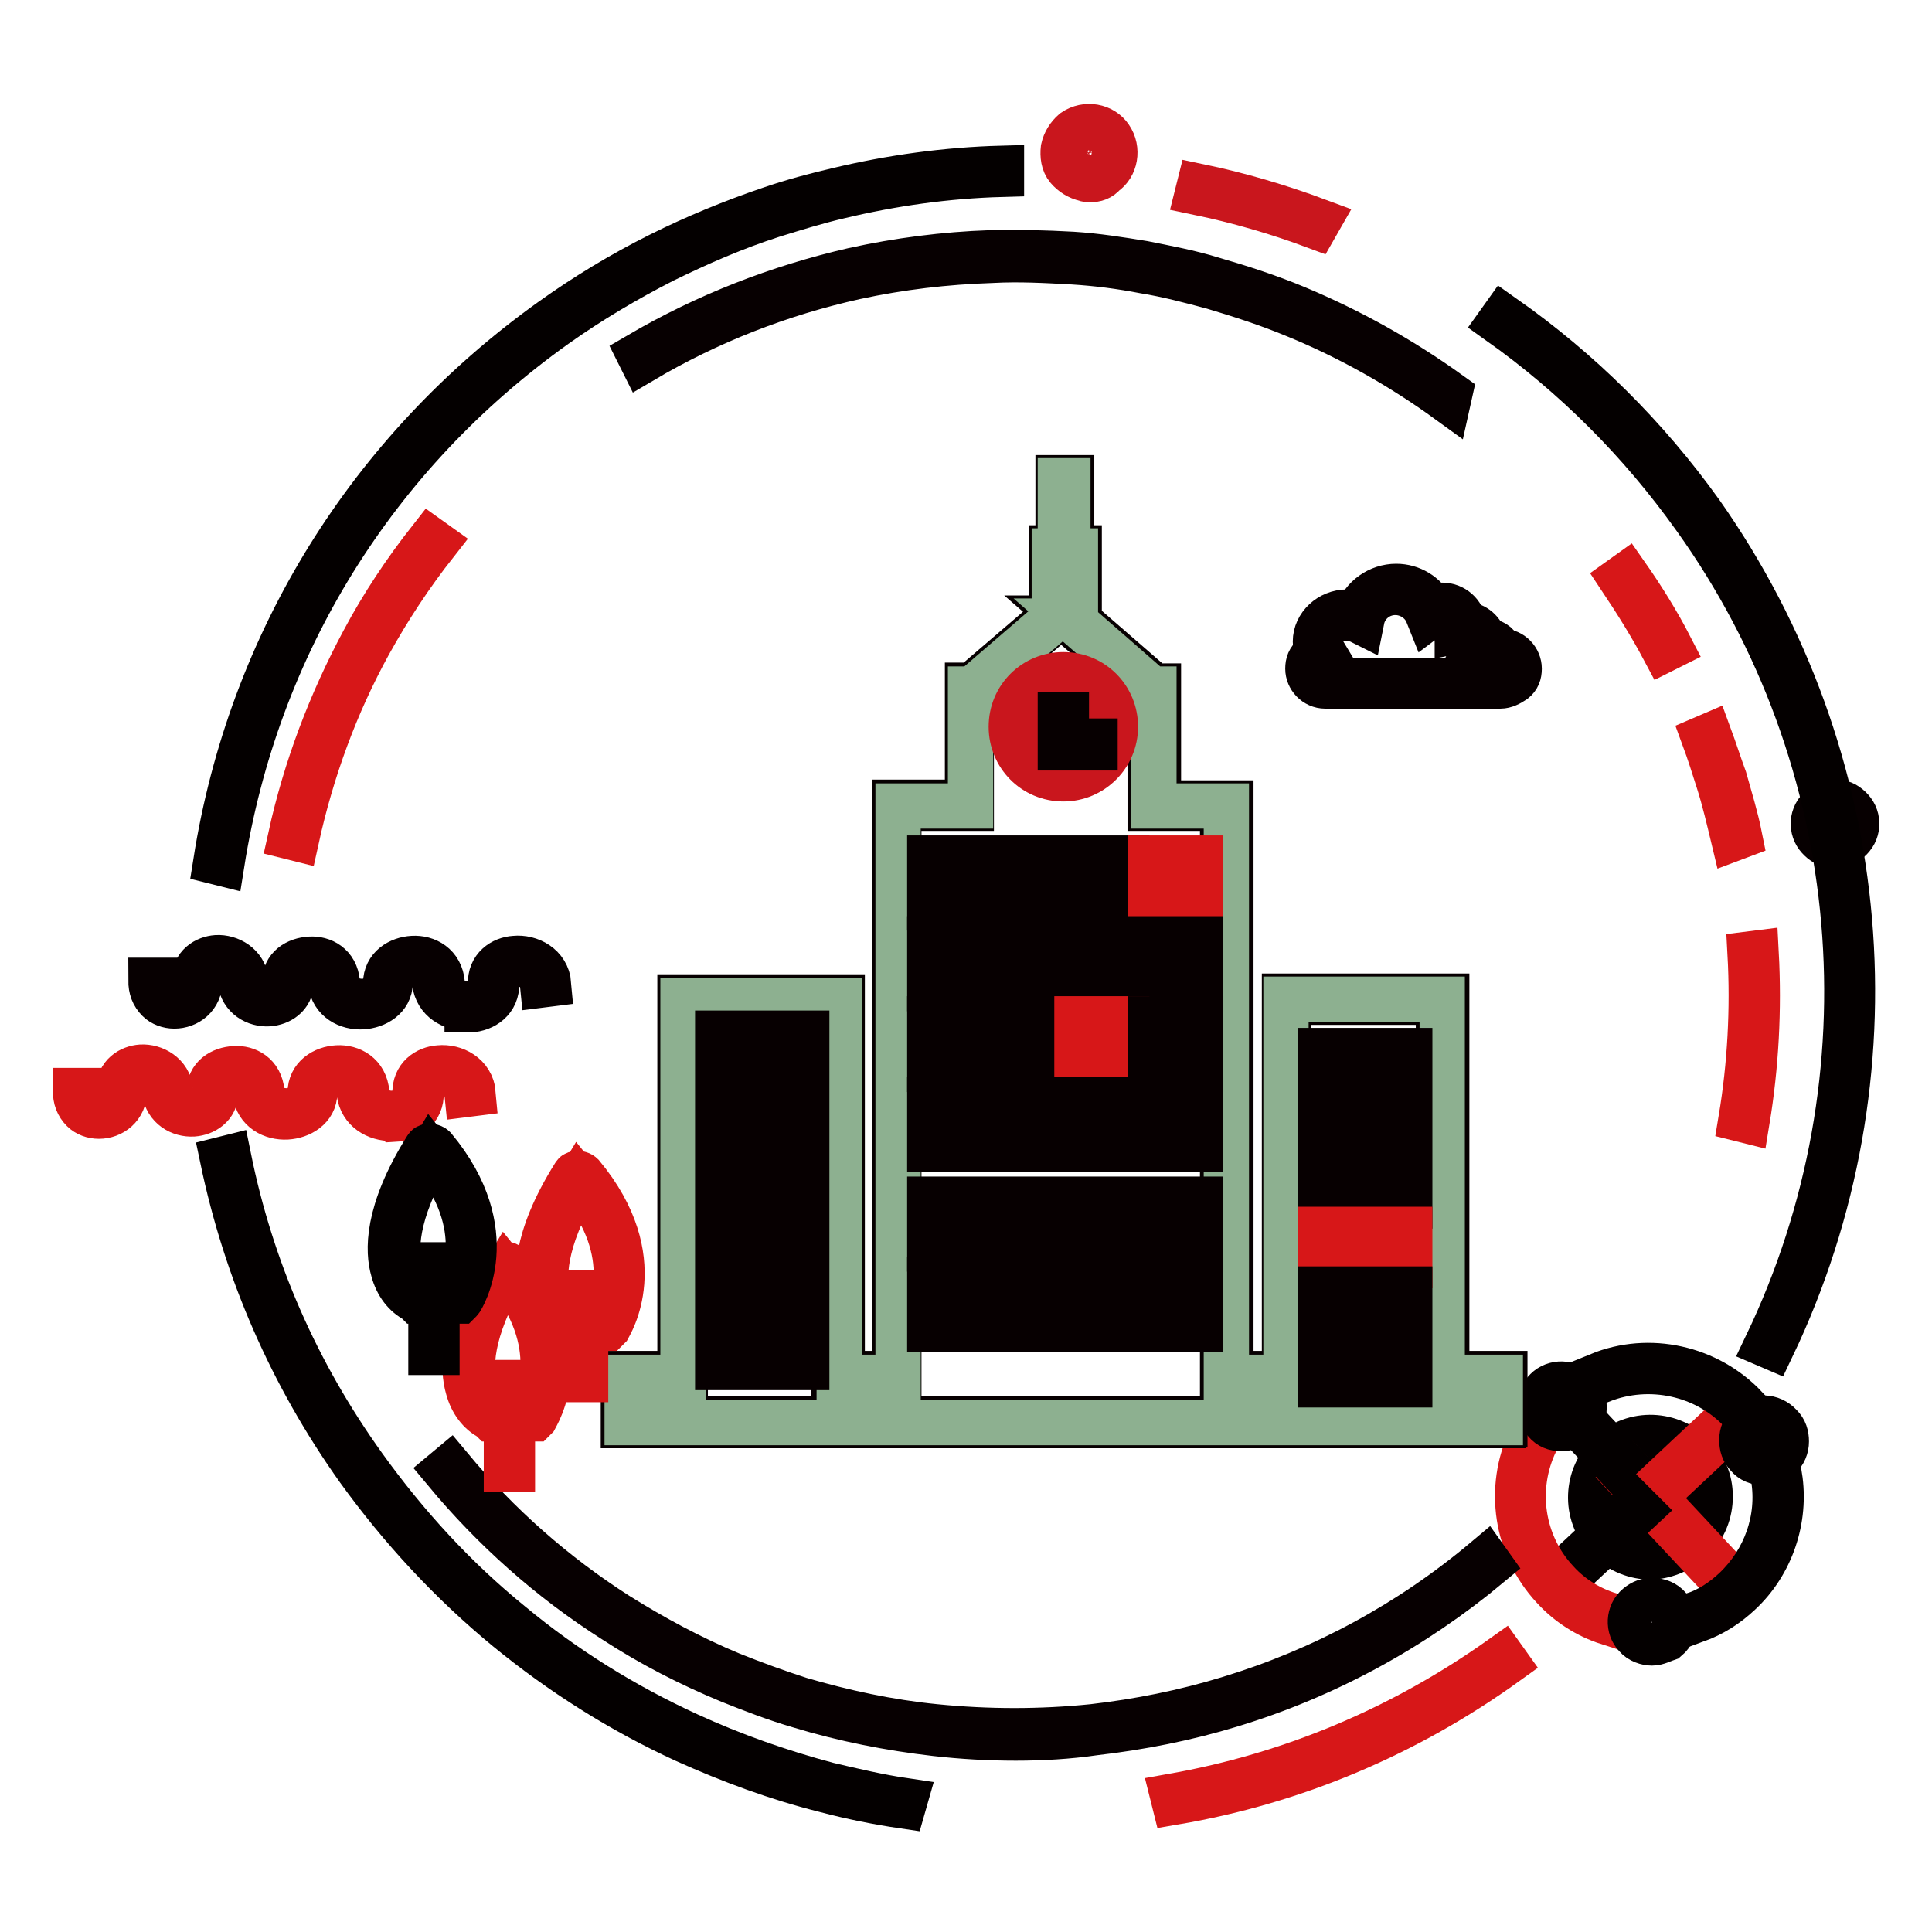
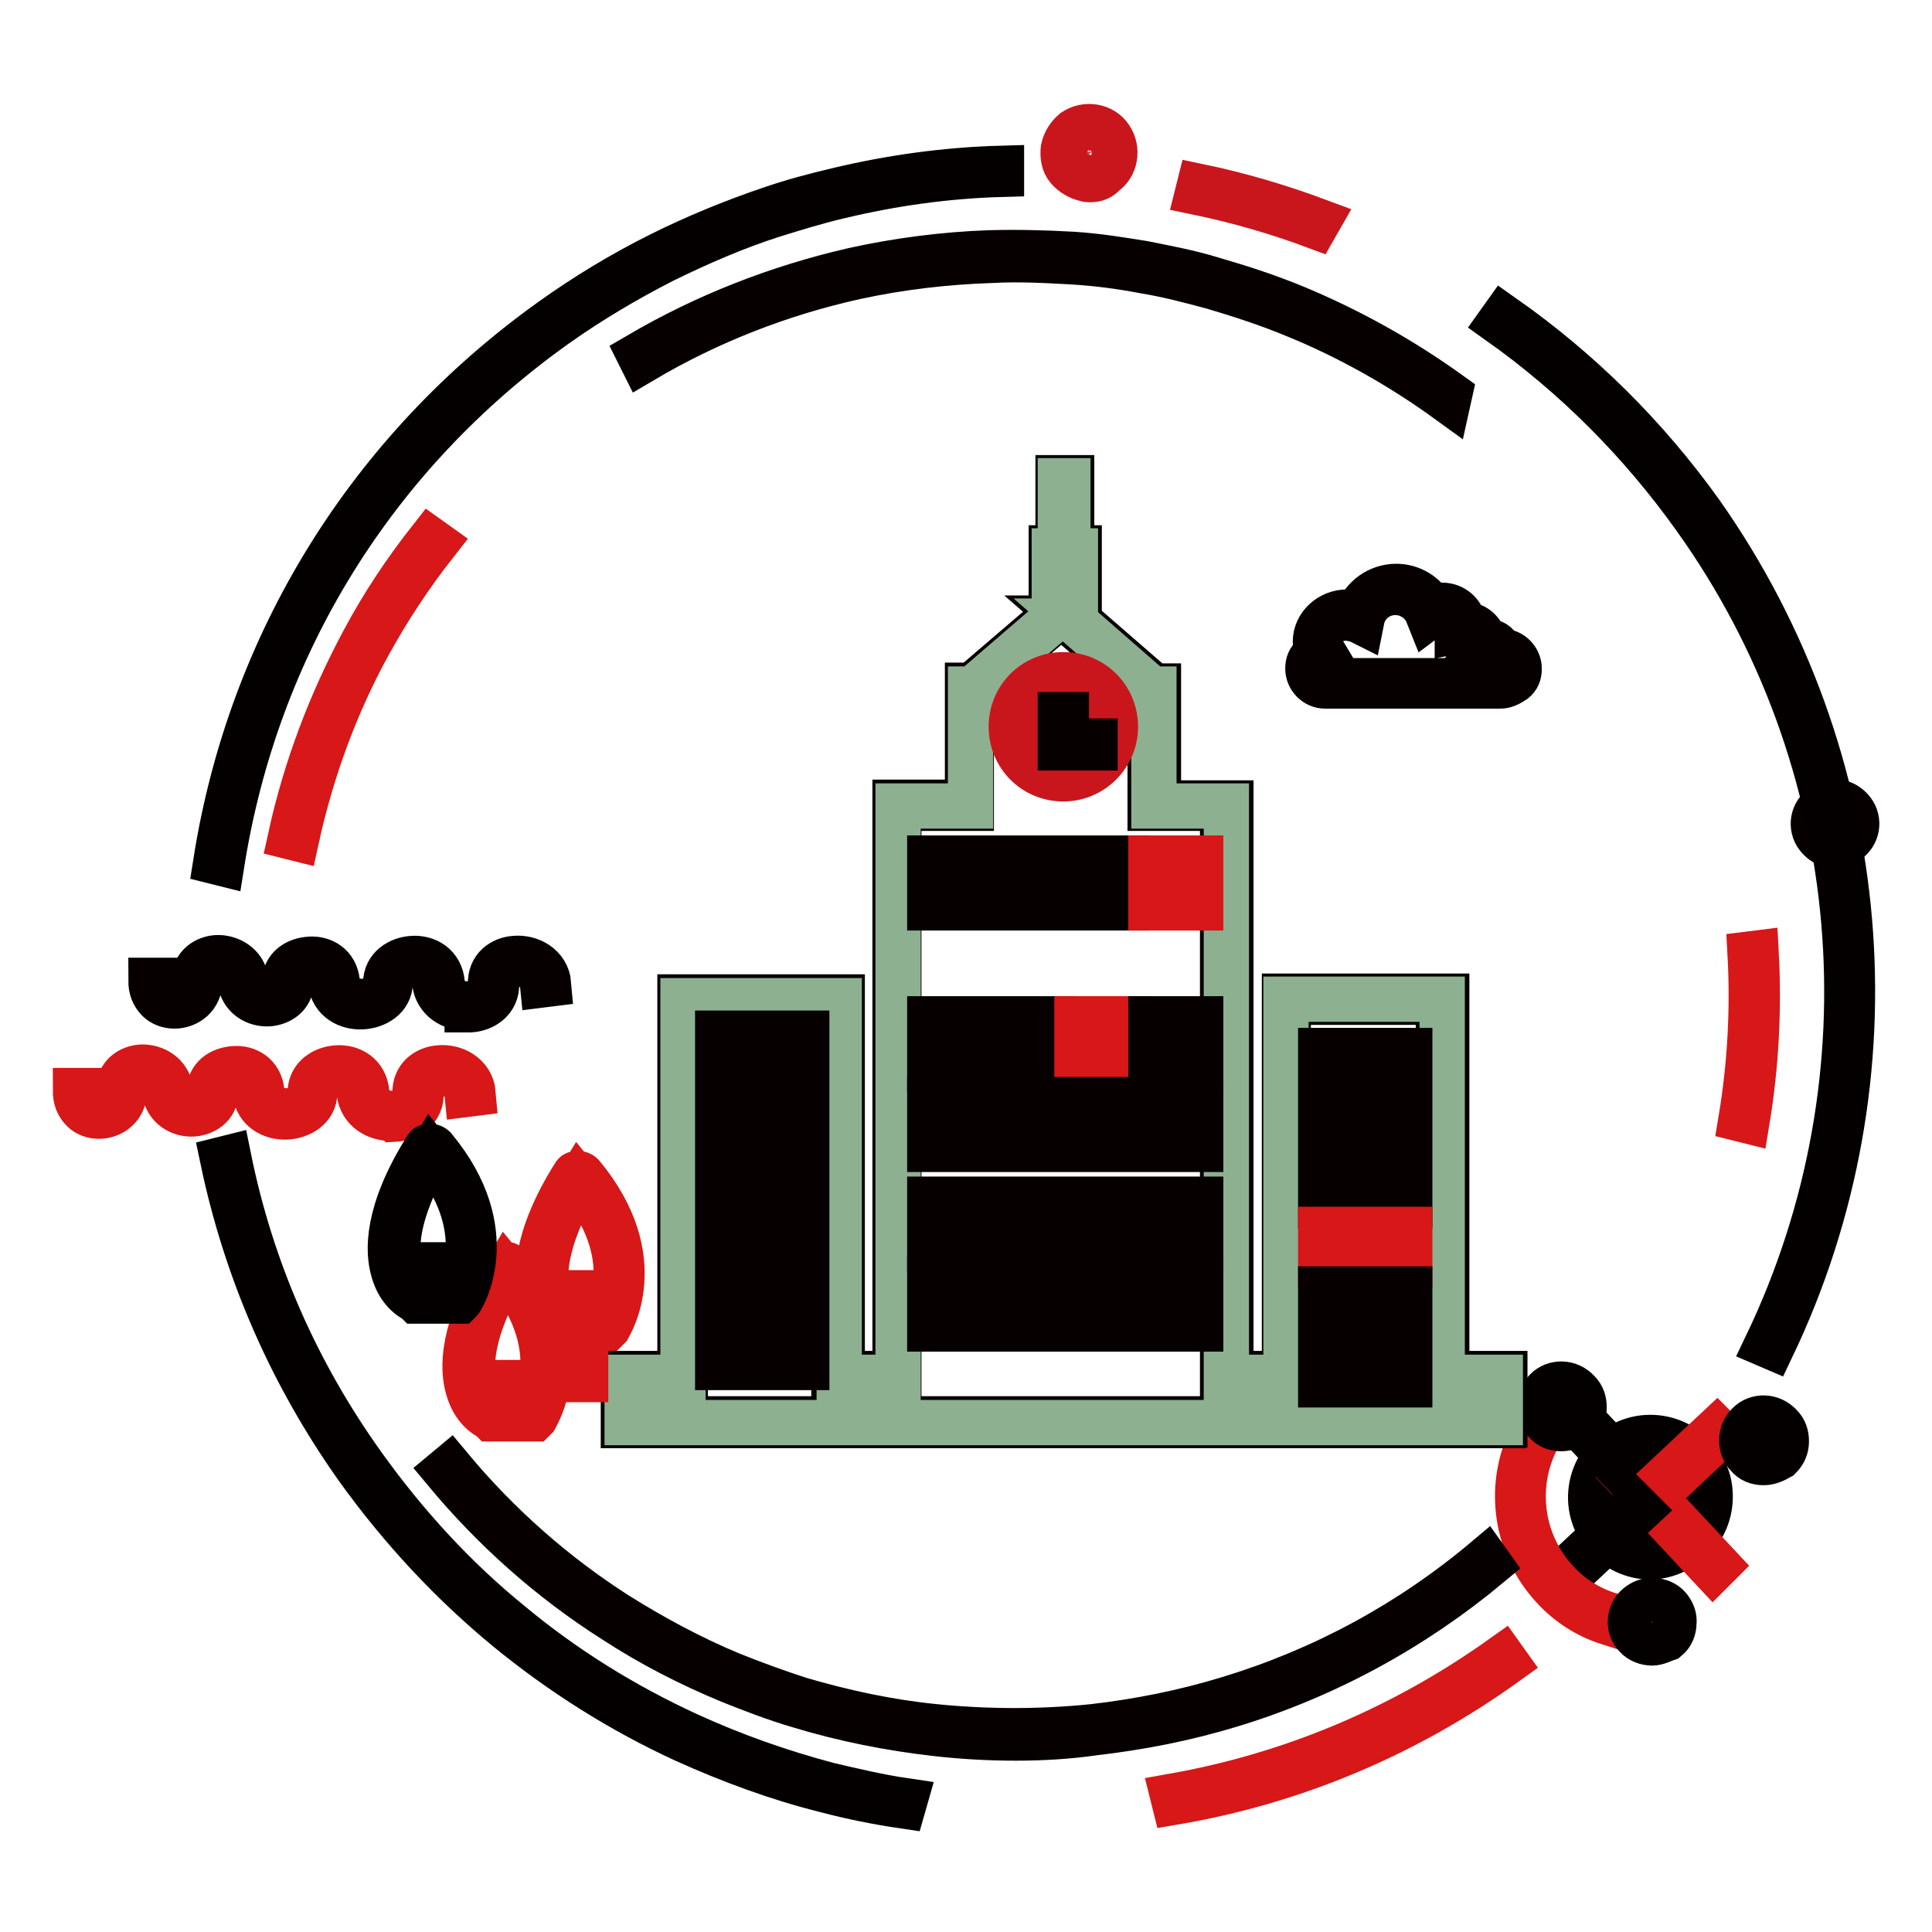
<svg xmlns="http://www.w3.org/2000/svg" version="1.1" x="0px" y="0px" viewBox="0 0 256 256" enable-background="new 0 0 256 256" xml:space="preserve">
  <g>
    <path stroke-width="6" fill-opacity="0" stroke="#070001" d="M243.1,112c-0.7,0-1.2-0.2-1.7-0.6c-0.6-0.5-1-1.1-1.1-1.9c-0.1-0.7,0.1-1.5,0.6-2.1c0.5-0.6,1.1-1,1.9-1.1 s1.5,0.1,2.1,0.6c0.6,0.5,1,1.1,1.1,1.9c0.1,0.7-0.1,1.5-0.6,2.1c-0.5,0.6-1.1,1-1.9,1.1H243.1z M243.1,107.1h-0.2 c-0.6,0.1-1,0.3-1.3,0.8c-0.3,0.4-0.5,1-0.4,1.5c0.1,0.6,0.3,1,0.8,1.3c0.4,0.3,1,0.5,1.5,0.4c0.6-0.1,1-0.3,1.3-0.8 c0.3-0.4,0.5-1,0.4-1.5c-0.1-0.6-0.3-1-0.8-1.3C244,107.2,243.6,107.1,243.1,107.1z" />
    <path stroke-width="6" fill-opacity="0" stroke="#d71718" d="M155.6,238.8l-0.2-0.8c15.8-2.8,30.5-9,43.7-18.4l0.5,0.7C186.4,229.8,171.5,236.1,155.6,238.8L155.6,238.8 z" />
    <path stroke-width="6" fill-opacity="0" stroke="#040000" d="M119.7,239.3c-3.4-0.5-6.9-1.2-10.3-2.1c-6.4-1.6-12.6-3.9-18.6-6.6c-8.5-3.9-16.4-8.9-23.6-14.8 c-7.4-6.1-14-13.2-19.7-21.1c-8.9-12.5-14.9-26.3-18-41.1l0.8-0.2c3,14.8,9,28.5,17.9,40.9c5.6,7.8,12.1,14.9,19.5,20.9 c7.1,5.9,15,10.8,23.5,14.7c5.9,2.7,12.1,4.9,18.5,6.6c3.4,0.8,6.8,1.6,10.2,2.1L119.7,239.3z M29.4,114.4l-0.8-0.2 C33.2,85.1,49,59.7,73,42.5c4.6-3.3,9.4-6.2,14.4-8.7c4.8-2.4,9.7-4.4,14.7-6.1c2.9-1,5.9-1.8,8.9-2.5c7.1-1.7,14.4-2.7,21.7-2.9 v0.8c-7.2,0.2-14.4,1.2-21.5,2.9c-3,0.7-5.9,1.6-8.8,2.5c-5,1.6-9.8,3.7-14.5,6c-4.9,2.5-9.8,5.4-14.3,8.6 C49.6,60.2,34,85.4,29.4,114.4L29.4,114.4z" />
    <path stroke-width="6" fill-opacity="0" stroke="#c9161d" d="M174.3,30c-5.1-1.9-10.3-3.4-15.6-4.5l0.2-0.8c5.3,1.1,10.7,2.7,15.8,4.6L174.3,30z" />
    <path stroke-width="6" fill-opacity="0" stroke="#040000" d="M234.8,178.5l-0.7-0.3c17-35.5,13.4-77.6-9.5-109.6c-7.2-10.1-15.9-18.8-25.9-25.9l0.5-0.7 c10.1,7.1,18.9,15.8,26.2,26C248.2,100.4,251.9,142.7,234.8,178.5L234.8,178.5z M218.6,206.3h-0.2c-2.1-0.1-4-1-5.5-2.5 c-3-3.2-2.8-8.2,0.4-11.2c3.2-3,8.2-2.8,11.2,0.4c1.5,1.6,2.2,3.5,2.1,5.7c-0.1,2.1-1,4-2.5,5.5 C222.4,205.5,220.5,206.3,218.6,206.3L218.6,206.3z M213.4,203.2c2.6,2.9,7.1,3,10,0.3c1.4-1.3,2.2-3,2.2-4.9 c0-1.9-0.6-3.7-1.9-5.1c-2.6-2.9-7.1-3-10-0.3C210.8,195.8,210.8,200.4,213.4,203.2L213.4,203.2z" />
    <path stroke-width="6" fill-opacity="0" stroke="#d71718" d="M215.6,195.8l0.6-0.6l11.4,12.2l-0.6,0.6L215.6,195.8z" />
    <path stroke-width="6" fill-opacity="0" stroke="#040000" d="M209.6,189.3l0.6-0.6l6,6.4l-0.6,0.6L209.6,189.3z M208.9,206.7l12.2-11.4l0.6,0.6l-12.2,11.4L208.9,206.7z " />
    <path stroke-width="6" fill-opacity="0" stroke="#d71718" d="M221.1,195.4l6.4-6l0.6,0.6l-6.4,6L221.1,195.4z" />
-     <path stroke-width="6" fill-opacity="0" stroke="#040000" d="M224.7,214.7l-0.3-0.7c2.1-0.7,3.9-1.9,5.5-3.4c4-3.8,6-9.3,5.1-14.8l0.8-0.2c0.9,5.7-1.1,11.6-5.3,15.5 C228.8,212.7,226.9,213.9,224.7,214.7z M230.7,187c-4.7-5-12.1-6.6-18.5-4.1l-0.3-0.7c6.6-2.7,14.4-1,19.4,4.3L230.7,187L230.7,187 z" />
    <path stroke-width="6" fill-opacity="0" stroke="#d71718" d="M213.1,215c-2.8-0.9-5.3-2.5-7.3-4.7c-4.9-5.3-6.1-13.1-3-19.6l0.7,0.3c-3,6.2-1.9,13.6,2.8,18.6 c1.9,2.1,4.4,3.6,7,4.4L213.1,215L213.1,215z" />
    <path stroke-width="6" fill-opacity="0" stroke="#040000" d="M218.9,217.7c-0.7,0-1.6-0.3-2.1-0.9c-1.1-1.1-1-3,0.2-4c0.6-0.5,1.3-0.8,2.1-0.7c0.7,0,1.5,0.3,2,0.9 c0.5,0.6,0.8,1.3,0.7,2.1c0,0.7-0.3,1.5-0.9,2C220.3,217.3,219.6,217.7,218.9,217.7z M218.9,212.7c-0.5,0-1,0.2-1.4,0.6 c-0.8,0.7-0.9,2.1-0.1,2.9c0.7,0.8,2.1,0.9,2.9,0.1c0.4-0.4,0.7-0.9,0.7-1.4c0-0.6-0.2-1.1-0.6-1.5 C220,213,219.5,212.7,218.9,212.7C219,212.7,219,212.7,218.9,212.7L218.9,212.7z M206.9,189.3L206.9,189.3c-0.9,0-1.6-0.3-2.1-0.9 c-0.6-0.6-0.8-1.3-0.8-2.1c0-0.8,0.3-1.5,0.9-2.1c1.1-1.1,3-1.1,4.2,0.2c0.6,0.6,0.8,1.3,0.8,2.1c0,0.8-0.3,1.5-0.9,2.1 C208.3,189,207.6,189.3,206.9,189.3z M206.8,184.3c-0.6,0-1.1,0.2-1.5,0.6s-0.7,0.9-0.7,1.5c0,0.6,0.2,1.1,0.6,1.5s0.9,0.7,1.5,0.7 c0.6,0,1.1-0.2,1.5-0.6c0.4-0.4,0.7-0.9,0.7-1.5c0-0.6-0.2-1.1-0.6-1.5C208.1,184.5,207.5,184.3,206.8,184.3 C206.9,184.3,206.9,184.3,206.8,184.3z M233.7,193.8L233.7,193.8c-0.9,0-1.6-0.3-2.1-0.9c-0.6-0.6-0.8-1.3-0.8-2.1 c0-0.8,0.3-1.5,0.9-2.1c1.1-1.1,3-1.1,4.2,0.2c0.6,0.6,0.8,1.3,0.8,2.1c0,0.8-0.3,1.5-0.9,2.1C235.1,193.5,234.4,193.8,233.7,193.8 z M232.1,192.3c0.4,0.4,0.9,0.7,1.5,0.7c0.6,0,1.1-0.2,1.5-0.6c0.4-0.4,0.7-0.9,0.7-1.5s-0.2-1.1-0.6-1.5c-0.8-0.8-2.1-0.9-3-0.1 c-0.4,0.4-0.7,0.9-0.7,1.5C231.5,191.3,231.7,191.9,232.1,192.3z" />
    <path stroke-width="6" fill-opacity="0" stroke="#c9161d" d="M144.4,23.8c-0.2,0-0.4,0-0.6-0.1c-0.9-0.2-1.7-0.7-2.3-1.4c-0.6-0.7-0.7-1.7-0.6-2.6 c0.2-0.9,0.7-1.7,1.4-2.3c1.6-1.1,3.8-0.7,4.8,0.8c1.1,1.6,0.7,3.8-0.8,4.8C145.8,23.6,145.2,23.8,144.4,23.8z M144.4,17.6 c-0.6,0-1.1,0.2-1.6,0.5c-0.6,0.4-1,1.1-1.1,1.7c-0.1,0.7,0.1,1.4,0.5,2c0.4,0.6,1.1,1,1.7,1.1c0.7,0.1,1.4-0.1,2-0.5 c1.2-0.8,1.5-2.5,0.7-3.7C146.1,18,145.3,17.6,144.4,17.6z" />
    <path stroke-width="6" fill-opacity="0" stroke="#d71718" d="M51.9,148.2c-2,0-4-1.1-4.3-3.4c-0.2-2-1.7-2.5-3-2.5c-1.4,0.1-2.9,0.9-2.9,2.5c0,2-1.9,3.1-3.7,3.2 c-1.9,0.1-3.9-0.9-4.2-3.2c-0.2-1.8-1.6-2.5-2.7-2.4c-1.2,0.1-2.5,0.9-2.5,2.3c0,1.9-1.6,2.8-3,2.9c-1.7,0.1-3.5-0.9-3.8-3 c-0.2-1.6-1.7-2.5-3-2.4c-1.1,0.1-2.3,0.7-2.3,2.3c0,2.2-1.7,3.4-3.4,3.4c-0.8,0-1.6-0.3-2.1-0.8c-0.7-0.7-1-1.5-1-2.6h0.8 c0,0.8,0.2,1.6,0.7,2c0.4,0.4,1,0.6,1.6,0.6c1.2,0,2.6-0.9,2.6-2.6c0-2.1,1.6-3,3-3.1c1.7-0.1,3.7,1,3.9,3.1 c0.2,1.6,1.6,2.4,2.9,2.3c1-0.1,2.2-0.7,2.2-2.1c0-2,1.6-3,3.4-3.1c1.6-0.1,3.4,0.8,3.6,3.1c0.2,1.8,1.8,2.5,3.4,2.5 c1.4-0.1,3-0.8,3-2.4c0-2.1,1.8-3.2,3.6-3.3c1.8-0.1,3.7,0.9,3.9,3.3c0.2,2,2.1,2.9,3.7,2.7c1.3-0.1,2.9-0.8,2.7-2.6 c-0.1-2.2,1.6-3.3,3.2-3.4c2-0.2,4.3,1,4.5,3.4l-0.8,0.1c-0.2-2-2-2.9-3.6-2.7c-1.2,0.1-2.5,0.8-2.5,2.5c0.1,2.2-1.7,3.4-3.5,3.5 C52.2,148.2,52.1,148.2,51.9,148.2L51.9,148.2z" />
    <path stroke-width="6" fill-opacity="0" stroke="#070001" d="M61.9,133.6c-2,0-4-1.1-4.3-3.4c-0.2-2-1.7-2.5-3-2.5c-1.4,0.1-2.9,0.9-2.9,2.5c0,2-1.9,3.1-3.7,3.2 c-1.9,0.1-3.9-0.9-4.2-3.2c-0.2-1.8-1.6-2.5-2.7-2.4c-1.2,0.1-2.5,0.9-2.5,2.3c0,1.9-1.6,2.8-3,2.9c-1.7,0.1-3.5-0.9-3.8-3 c-0.2-1.6-1.7-2.5-3-2.4c-1.1,0.1-2.3,0.7-2.3,2.3c0,2.2-1.7,3.4-3.4,3.4c-0.8,0-1.6-0.3-2.1-0.8c-0.7-0.7-1-1.5-1-2.6h0.8 c0,0.8,0.2,1.6,0.7,2c0.4,0.4,1,0.7,1.6,0.7c1.2,0,2.6-0.9,2.6-2.6c0-2.1,1.6-3,3-3.1c1.7-0.1,3.7,1,3.9,3.1 c0.2,1.6,1.6,2.4,2.9,2.3c1-0.1,2.2-0.7,2.2-2.1c0-2,1.6-3,3.4-3.1c1.6-0.1,3.4,0.8,3.6,3.1c0.2,1.8,1.8,2.5,3.4,2.5 c1.4-0.1,3-0.8,3-2.4c0-2.1,1.8-3.2,3.6-3.3c1.8-0.1,3.7,0.9,3.9,3.3c0.2,2,2.1,2.9,3.7,2.7c1.3-0.1,2.9-0.8,2.7-2.6 c-0.1-2.2,1.6-3.3,3.2-3.4c2-0.2,4.3,1,4.5,3.4l-0.8,0.1c-0.2-2-2-2.9-3.6-2.7c-1.2,0.1-2.5,0.8-2.5,2.5c0.1,2.2-1.7,3.4-3.5,3.5 H61.9L61.9,133.6z" />
-     <path stroke-width="6" fill-opacity="0" stroke="#d71718" d="M229.7,111.1c-0.6-2.5-1.2-5.1-2-7.6c-0.6-1.9-1.2-3.8-1.9-5.7l0.7-0.3c0.7,1.9,1.3,3.8,2,5.7 c0.7,2.5,1.5,5.1,2,7.6L229.7,111.1L229.7,111.1z M220.5,86.1c-1.7-3.2-3.7-6.4-5.7-9.4l0.7-0.5c2.1,3,4.1,6.2,5.8,9.5L220.5,86.1z " />
    <path stroke-width="6" fill-opacity="0" stroke="#070001" d="M191.9,53.1c-6.2-4.5-13.1-8.4-20.2-11.3c-3.6-1.5-7.3-2.7-11-3.8c-3-0.8-6-1.6-9.1-2.1 c-3.1-0.6-6.2-1-9.4-1.2c-3.6-0.2-7.2-0.4-10.8-0.2c-6.1,0.2-12.1,0.9-18.1,2.2c-9.9,2.2-19.4,5.9-28.2,11.1L84.7,47 c8.9-5.2,18.4-8.9,28.4-11.2c5.9-1.3,12.1-2.1,18.1-2.3c3.6-0.1,7.3,0,10.9,0.2c3.2,0.2,6.3,0.7,9.4,1.2c3,0.6,6.2,1.2,9.1,2.1 c3.8,1.1,7.5,2.3,11.1,3.8c7.2,3,14,6.8,20.4,11.4L191.9,53.1L191.9,53.1z" />
    <path stroke-width="6" fill-opacity="0" stroke="#d71718" d="M39.3,111.1l-0.8-0.2c2-9.1,5.3-17.8,9.7-26c2.5-4.7,5.5-9.2,8.8-13.4l0.7,0.5c-3.3,4.2-6.2,8.6-8.8,13.3 C44.5,93.3,41.3,102,39.3,111.1z" />
    <path stroke-width="6" fill-opacity="0" stroke="#070001" d="M134.6,230.3c-3.5,0-7.1-0.2-10.6-0.6c-6.1-0.7-12.2-1.9-18.1-3.7c-3.1-0.9-6.2-2.1-9.2-3.3 c-5.3-2.2-10.4-4.8-15.3-8c-8.5-5.4-16-12.1-22.4-19.8l0.6-0.5c6.4,7.7,13.9,14.3,22.2,19.6c4.8,3,9.8,5.7,15.1,7.9 c3,1.2,6,2.3,9.1,3.3c5.8,1.7,11.8,3,17.9,3.6c7,0.7,14,0.7,20.9,0c6.1-0.7,12.1-1.9,18-3.7c12.5-3.8,24-10,34.1-18.5l0.5,0.7 c-10.2,8.5-21.8,14.8-34.3,18.6c-5.9,1.8-12,3-18.1,3.7C141.6,230.1,138,230.3,134.6,230.3z" />
    <path stroke-width="6" fill-opacity="0" stroke="#d71718" d="M231.5,148.5l-0.8-0.2c1.2-7.2,1.6-14.6,1.2-21.9l0.8-0.1C233.1,133.8,232.7,141.2,231.5,148.5z" />
    <path stroke-width="6" fill-opacity="0" stroke="#070001" d="M199.2,188.9H82.6V182h7.5v-49.9h21.5V182h7v-75.7h9.6V90.8h0.6l10.5-9v-9.2h0.9v-9.3h1.8v9.3h1v9.7 l9.9,8.6h0.6v15.5h9.6V182h7.1v-50h21.5v50h7.7v6.8H199.2z M83.4,188h114.9v-5.2h-7.7v-50h-19.9v50H162v-75.7h-9.6V91.7l-11.3-9.8 h0.8v-8.5h-1v-9.3h-0.2v9.3h-0.9v8.8l-11,9.4h-0.1v15.5h-9.6v75.7h-8.6V133H90.8v49.8h-7.5V188z" />
    <path stroke-width="6" fill-opacity="0" stroke="#8db090" d="M198.8,182.5v6H83.1v-6h7.4v-49.9h20.7v49.9h7.8v-75.7h9.6V91.3h0.3l10.8-9.3v-9h0.8v-9.3h1V73h1v9.3h-0.2 l10.3,9h0.3v15.5h9.6v75.7h7.9v-50.1h20.7v50.1H198.8z" />
    <path stroke-width="6" fill-opacity="0" stroke="#070001" d="M129.8,120.3h-6.6v-6.6h6.6V120.3z M123.9,119.5h5v-5h-5V119.5z M139.5,120.3h-6.6v-6.6h6.6V120.3z  M133.7,119.5h5v-5h-5V119.5L133.7,119.5z M149.3,120.3h-6.6v-6.6h6.6V120.3z M143.5,119.5h5v-5h-5V119.5L143.5,119.5z" />
    <path stroke-width="6" fill-opacity="0" stroke="#d71718" d="M159.1,120.3h-6.6v-6.6h6.6V120.3z M153.3,119.5h5v-5h-5V119.5L153.3,119.5z" />
-     <path stroke-width="6" fill-opacity="0" stroke="#070001" d="M129.8,131h-6.6v-6.6h6.6V131z M123.9,130.2h5v-5h-5V130.2z M139.5,131h-6.6v-6.6h6.6V131z M133.7,130.2h5 v-5h-5V130.2L133.7,130.2z M149.3,131h-6.6v-6.6h6.6V131z M143.5,130.2h5v-5h-5V130.2L143.5,130.2z M159.1,131h-6.6v-6.6h6.6V131z  M153.3,130.2h5v-5h-5V130.2L153.3,130.2z" />
    <path stroke-width="6" fill-opacity="0" stroke="#070001" d="M129.8,141.7h-6.6V135h6.6V141.7z M123.9,140.8h5v-5h-5V140.8z M139.5,141.7h-6.6V135h6.6V141.7z  M133.7,140.8h5v-5h-5V140.8L133.7,140.8z" />
    <path stroke-width="6" fill-opacity="0" stroke="#d71718" d="M149.3,141.7h-6.6V135h6.6V141.7z M143.5,140.8h5v-5h-5V140.8L143.5,140.8z" />
    <path stroke-width="6" fill-opacity="0" stroke="#070001" d="M159.1,141.7h-6.6V135h6.6V141.7z M153.3,140.8h5v-5h-5V140.8L153.3,140.8z" />
    <path stroke-width="6" fill-opacity="0" stroke="#070001" d="M129.8,152.3h-6.6v-6.6h6.6V152.3z M123.9,151.5h5v-5h-5V151.5z M139.5,152.3h-6.6v-6.6h6.6V152.3z  M133.7,151.5h5v-5h-5V151.5L133.7,151.5z M149.3,152.3h-6.6v-6.6h6.6V152.3z M143.5,151.5h5v-5h-5V151.5L143.5,151.5z  M159.1,152.3h-6.6v-6.6h6.6V152.3z M153.3,151.5h5v-5h-5V151.5L153.3,151.5z" />
    <path stroke-width="6" fill-opacity="0" stroke="#070001" d="M129.8,165.5h-6.6v-6.6h6.6V165.5z M123.9,164.6h5v-5h-5V164.6z M139.5,165.5h-6.6v-6.6h6.6V165.5z  M133.7,164.6h5v-5h-5V164.6L133.7,164.6z M149.3,165.5h-6.6v-6.6h6.6V165.5z M143.5,164.6h5v-5h-5V164.6L143.5,164.6z  M159.1,165.5h-6.6v-6.6h6.6V165.5z M153.3,164.6h5v-5h-5V164.6L153.3,164.6z" />
    <path stroke-width="6" fill-opacity="0" stroke="#070001" d="M129.8,176.1h-6.6v-6.6h6.6V176.1z M123.9,175.3h5v-5h-5V175.3z M139.5,176.1h-6.6v-6.6h6.6V176.1z  M133.7,175.3h5v-5h-5V175.3L133.7,175.3z M149.3,176.1h-6.6v-6.6h6.6V176.1z M143.5,175.3h5v-5h-5V175.3L143.5,175.3z  M159.1,176.1h-6.6v-6.6h6.6V176.1z M153.3,175.3h5v-5h-5V175.3L153.3,175.3z" />
    <path stroke-width="6" fill-opacity="0" stroke="#070001" d="M106.9,141.7H95.1v-4.8h11.8V141.7z M96,140.8h10.2v-3.1H96V140.8z M106.9,149.5H95.1v-4.8h11.8V149.5z  M96,148.7h10.2v-3.1H96V148.7z M106.9,157.5H95.1v-4.8h11.8V157.5z M96,156.7h10.2v-3.2H96V156.7z M106.9,165.4H95.1v-4.8h11.8 V165.4z M96,164.6h10.2v-3.1H96V164.6z M106.9,173.3H95.1v-4.8h11.8V173.3z M96,172.4h10.2v-3.1H96V172.4z M106.9,181.2H95.1v-4.8 h11.8V181.2L106.9,181.2z M96,180.4h10.2v-3.1H96V180.4z" />
    <path stroke-width="6" fill-opacity="0" stroke="#070001" d="M186.8,144H175v-4.8h11.8V144z M175.8,143.1H186V140h-10.2V143.1z M186.8,151.9H175v-4.8h11.8V151.9z  M175.8,151.1H186V148h-10.2V151.1z M186.8,159.8H175V155h11.8V159.8z M175.8,159H186v-3.1h-10.2V159z" />
    <path stroke-width="6" fill-opacity="0" stroke="#d71718" d="M186.8,167.7H175v-4.8h11.8V167.7z M175.8,166.9H186v-3.1h-10.2V166.9z" />
    <path stroke-width="6" fill-opacity="0" stroke="#070001" d="M186.8,175.6H175v-4.8h11.8V175.6z M175.8,174.8H186v-3.1h-10.2V174.8z M186.8,183.5H175v-4.8h11.8V183.5z  M175.8,182.7H186v-3.1h-10.2V182.7z" />
    <path stroke-width="6" fill-opacity="0" stroke="#c9161d" d="M140.9,103.2c-3.9,0-6.9-3.1-6.9-6.9c0-3.9,3.1-6.9,6.9-6.9c3.9,0,6.9,3.1,6.9,6.9S144.7,103.2,140.9,103.2 z M140.9,90.1c-3.4,0-6.1,2.7-6.1,6.1s2.7,6.1,6.1,6.1c3.4,0,6.1-2.7,6.1-6.1S144.3,90.1,140.9,90.1z" />
    <path stroke-width="6" fill-opacity="0" stroke="#070001" d="M145.1,99.1h-4.6v-4.4h0.8v3.5h3.8V99.1z M198.8,90.9h-23.2c-1.3,0-2.3-1.1-2.3-2.3c0-0.7,0.2-1.2,0.7-1.6 c0.2-0.2,0.3-0.3,0.6-0.4c-0.2-0.5-0.3-1-0.3-1.6c0-2.1,1.9-3.9,4.2-3.9c0.5,0,1,0.1,1.4,0.2c0.7-2.1,2.8-3.6,5.1-3.6 c2,0,3.8,1.1,4.7,2.8c0.4-0.2,0.9-0.3,1.4-0.3c1.5,0,2.7,1.1,2.9,2.5c1.2,0,2.3,0.8,2.6,1.9l0.4-0.8l-0.2,1.3 c0.2,0,0.2-0.1,0.4-0.1c0.8,0,1.4,0.6,1.6,1.3h0.2c1.3,0,2.3,1.1,2.3,2.3c0,0.7-0.2,1.2-0.7,1.6C200,90.6,199.4,90.9,198.8,90.9 L198.8,90.9z M178.3,81.9c-1.9,0-3.4,1.4-3.4,3c0,0.6,0.2,1.1,0.5,1.6l0.3,0.5l-0.6,0.2c-0.2,0.1-0.5,0.2-0.7,0.4 c-0.2,0.2-0.4,0.7-0.4,1.1c0,0.8,0.7,1.5,1.5,1.5h23.2c0.4,0,0.7-0.2,1.1-0.4c0.2-0.2,0.4-0.7,0.4-1.1c0-0.8-0.7-1.5-1.5-1.5h-1.1 l0.1-0.5c0-0.5-0.3-0.8-0.7-0.8c-0.2,0-0.4,0.1-0.6,0.2l-0.1,0.1l-0.1,0.4l0.1,0.5h-0.7l-0.2,0.3l0.1-0.3H195l0.4-0.7 c0-0.1,0.1-0.1,0.1-0.2l0.2-0.3l0.1-0.2v-0.3c0-1.1-0.8-1.9-1.9-1.9h-0.3l-0.5,0.1v-0.5c0-1.1-1-2.1-2.1-2.1 c-0.5,0-0.9,0.2-1.3,0.4l-0.4,0.3l-0.2-0.5c-0.7-1.6-2.4-2.7-4.2-2.7c-2.1,0-3.9,1.4-4.4,3.4l-0.1,0.5l-0.4-0.2 C179.3,82,178.8,81.9,178.3,81.9z" />
    <path stroke-width="6" fill-opacity="0" stroke="#d71718" d="M70.8,188h-5.7l-0.1-0.1c-1.4-0.7-2.5-2.1-3-4c-0.7-2.4-1-7.6,4.4-16.2c0.1-0.2,0.2-0.2,0.5-0.2 c0.2,0,0.4,0.1,0.5,0.2c9.3,11.2,3.6,20,3.5,20.2L70.8,188z M67.9,187.1h2.5c0.7-1.3,4.6-8.9-3.4-18.7c-4.9,8.1-4.7,13.1-4.1,15.3 c0.4,1.6,1.3,2.9,2.5,3.4h1.7l0.1-3.9H68L67.9,187.1z" />
-     <path stroke-width="6" fill-opacity="0" stroke="#d71718" d="M67.1,187.5h0.8v7.2h-0.8V187.5z" />
    <path stroke-width="6" fill-opacity="0" stroke="#d71718" d="M80.5,176h-5.7l-0.1-0.1c-1.4-0.7-2.5-2.1-3-4c-0.7-2.4-1-7.6,4.4-16.2c0.1-0.2,0.2-0.2,0.5-0.2 c0.2,0,0.4,0.1,0.5,0.2c9.3,11.2,3.6,20,3.5,20.2L80.5,176z M77.6,175.2h2.5c0.7-1.3,4.6-8.9-3.4-18.7c-4.9,8.1-4.7,13.1-4.1,15.3 c0.4,1.6,1.3,2.9,2.5,3.4h1.7l0.1-3.9h0.8L77.6,175.2z" />
    <path stroke-width="6" fill-opacity="0" stroke="#d71718" d="M76.8,175.6h0.8v7.2h-0.8V175.6z" />
    <path stroke-width="6" fill-opacity="0" stroke="#040000" d="M60.9,172.4h-5.7l-0.1-0.1c-1.4-0.7-2.5-2.1-3-4c-0.7-2.4-1-7.6,4.4-16.2c0.1-0.2,0.2-0.2,0.5-0.2 c0.2,0,0.4,0.1,0.5,0.2c9.3,11.2,3.6,20.1,3.5,20.2L60.9,172.4z M58,171.5h2.5c0.7-1.3,4.6-8.9-3.4-18.7 c-4.9,8.1-4.7,13.1-4.1,15.3c0.4,1.6,1.3,2.9,2.5,3.4h1.7l0.1-3.9h0.8L58,171.5z" />
-     <path stroke-width="6" fill-opacity="0" stroke="#040000" d="M57.1,172h0.8v7.2h-0.8V172z" />
  </g>
</svg>